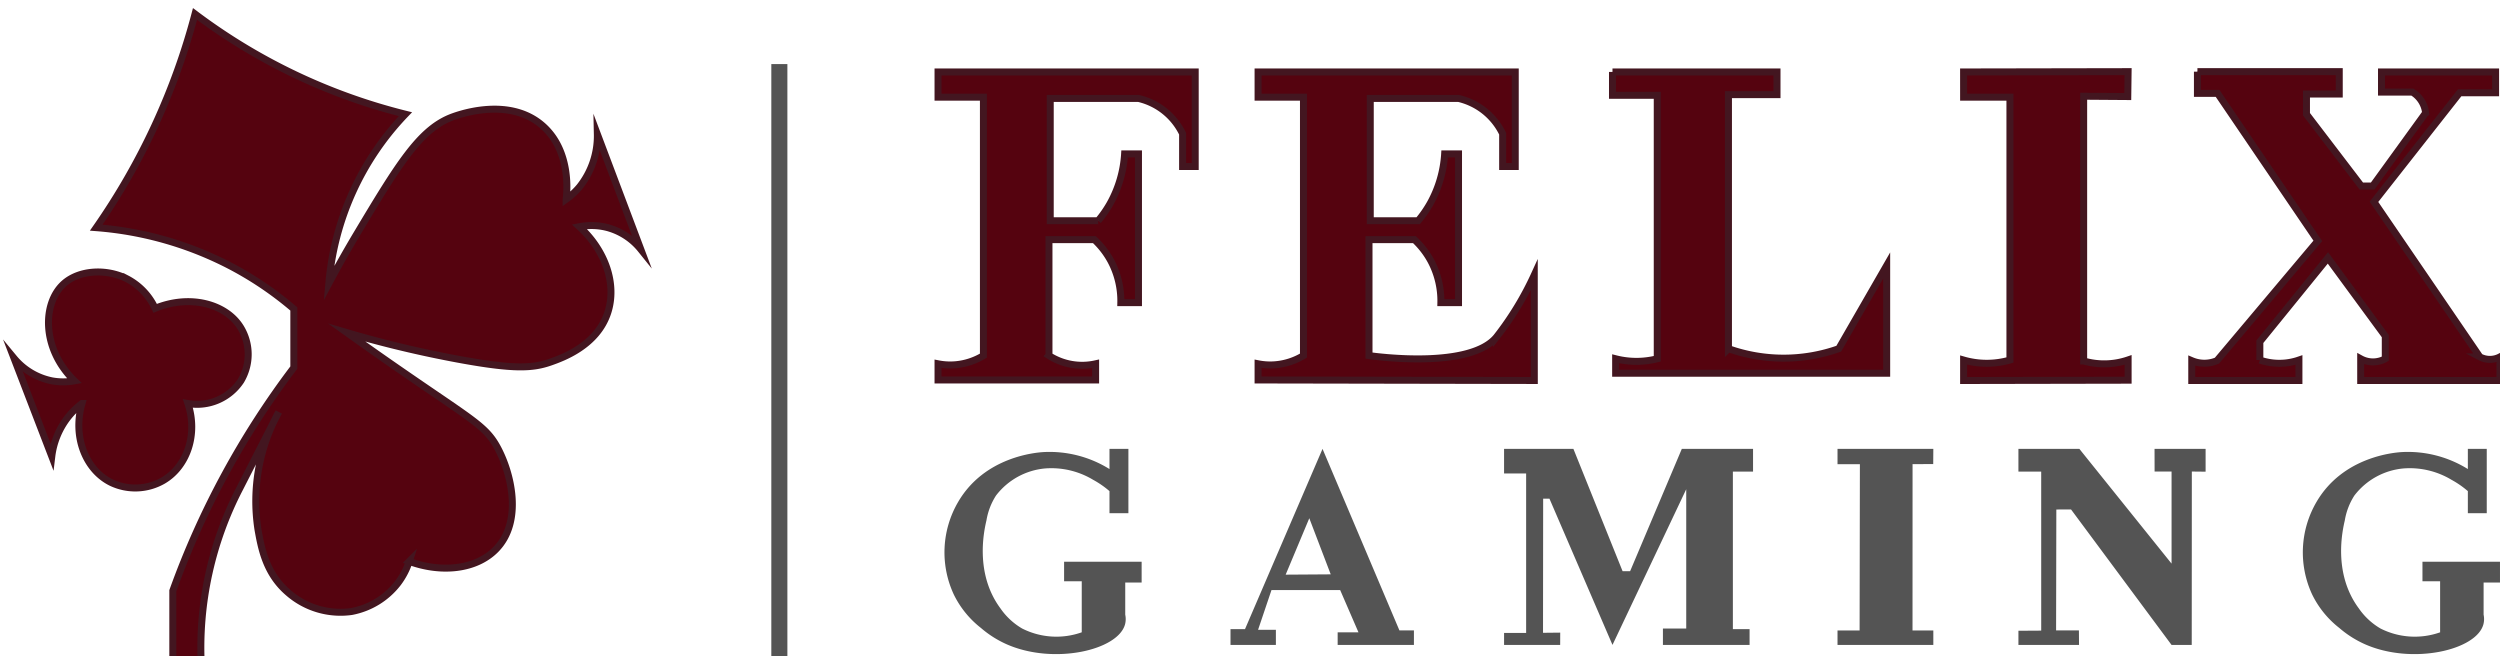
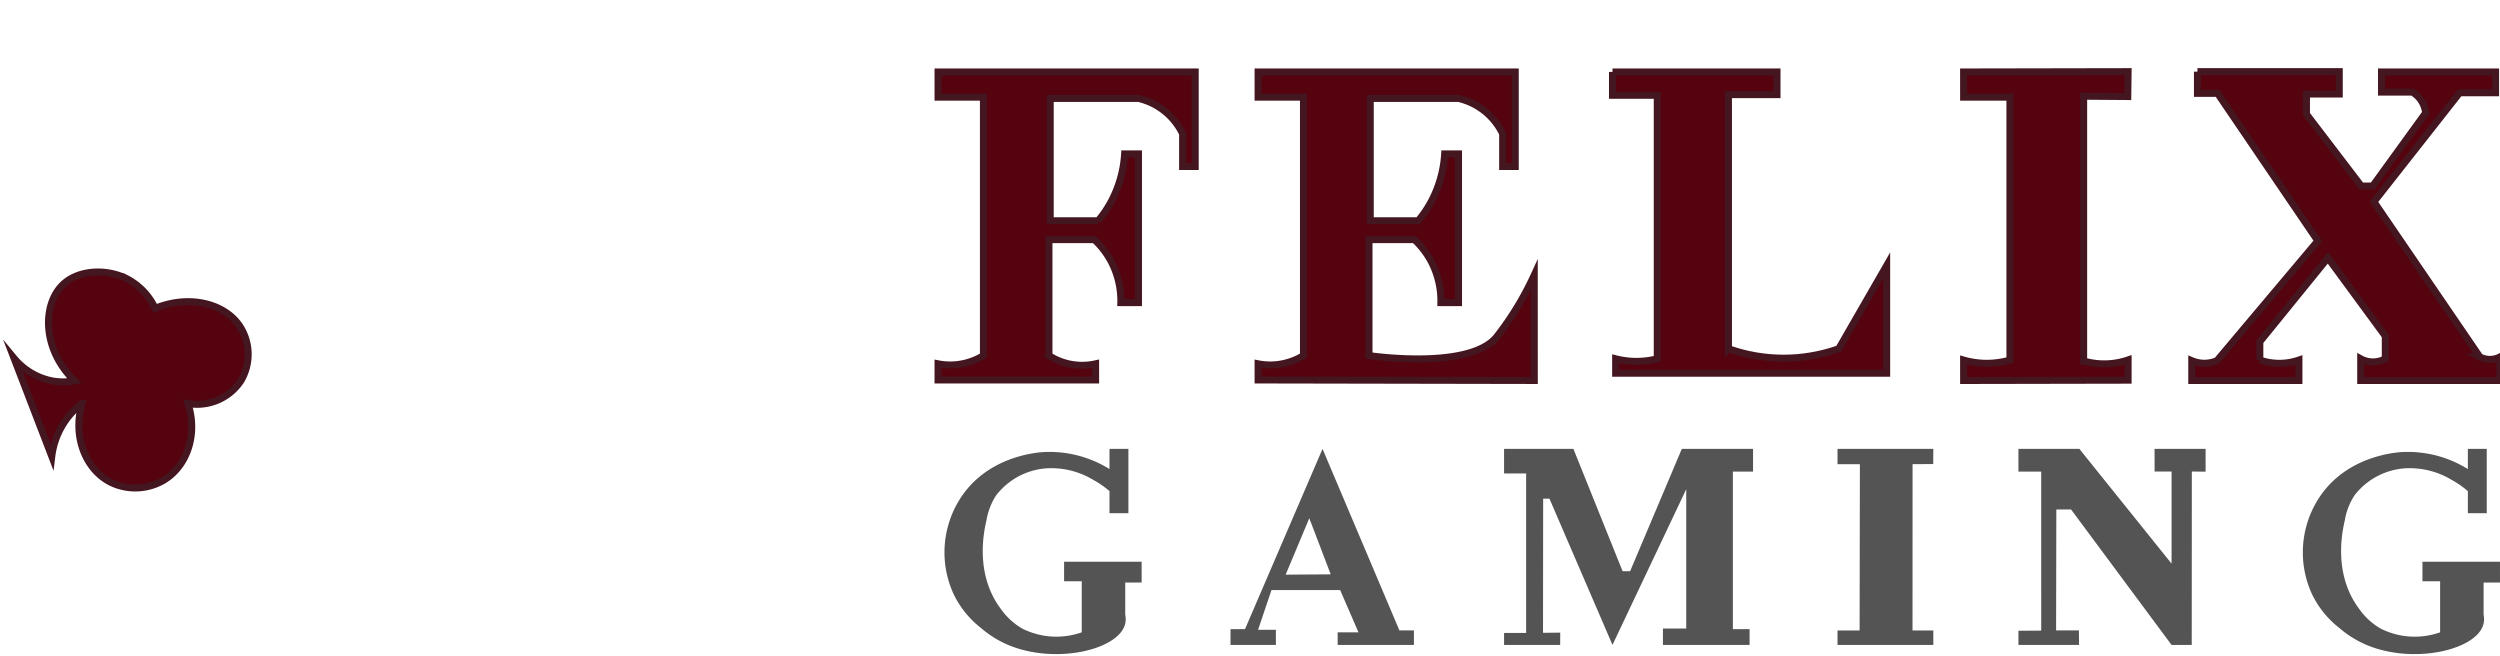
<svg xmlns="http://www.w3.org/2000/svg" id="sp-felix-gaming" viewBox="0 0 179 47">
  <path d="M3.708 32.683L1 25.642a4.747 4.747 0 002.708 1.625 4.459 4.459 0 001.625 0c-2.368-2.297-2.307-5.562-.768-6.95 1.102-.994 3.042-1.1 4.513-.362a4.545 4.545 0 012.031 2.122c2.527-1.039 5.119-.3 6.138 1.399a3.694 3.694 0 010 3.79 3.758 3.758 0 01-3.791 1.626c.735 2.22-.068 4.507-1.76 5.506a4.002 4.002 0 01-3.737.15c-1.807-.892-2.784-3.262-2.088-5.656a5.518 5.518 0 00-1.083 1.083 5.695 5.695 0 00-1.08 2.708z" fill="#55030F" stroke="#431620" stroke-width=".5" stroke-miterlimit="10" />
-   <path d="M14.404 47.508h-2.03v-5.212a60.121 60.121 0 018.665-15.977v-4.197a24.427 24.427 0 00-4.422-3.015A24.889 24.889 0 006.89 16.3 48.216 48.216 0 0013.964 1a41.926 41.926 0 0015.063 7.176 19.966 19.966 0 00-5.483 12.118 86.02 86.02 0 012.044-3.61c2.913-4.865 4.417-7.316 6.621-8.237.27-.114 4.186-1.683 6.702.609 2.016 1.837 1.676 4.82 1.625 5.213a5.209 5.209 0 00.972-.904 5.873 5.873 0 001.262-3.767l3.114 8.259a4.62 4.62 0 00-2.37-1.557 4.527 4.527 0 00-2.03-.068c1.879 1.716 2.7 4.131 2.03 6.16-.775 2.35-3.237 3.227-4.061 3.52-1.31.467-2.654.548-6.702-.202a79.574 79.574 0 01-7.92-1.896 290.413 290.413 0 003.507 2.469c5.446 3.776 6.412 4.187 7.258 5.723 1.005 1.829 1.883 5.333-.103 7.34-1.395 1.412-3.834 1.71-6.193.851a5.276 5.276 0 01-.813 1.557 5.47 5.47 0 01-3.317 2.03 5.689 5.689 0 01-4.535-1.353c-1.605-1.372-1.933-3.218-2.167-4.536a13.236 13.236 0 011.49-8.394l-2.776 5.438a24.798 24.798 0 00-2.776 12.57h-.002z" fill="#55030F" stroke="#431620" stroke-width=".5" stroke-miterlimit="10" />
-   <path d="M56.377 4.588h-1.15v42.92h1.15V4.588z" fill="#545454" />
  <path d="M67.163 5.152h18.414v6.77h-.903V9.575a4.689 4.689 0 00-3.159-2.527h-6.318v8.756h3.43a8.033 8.033 0 00.835-1.196 8.35 8.35 0 001.06-3.588h.993v10.65h-1.264a6.076 6.076 0 00-.721-3.001 5.95 5.95 0 00-1.174-1.512h-3.25v8.304a4.404 4.404 0 001.612.627 4.405 4.405 0 001.728-.04v1.158H67.163v-1.159a4.542 4.542 0 001.264.068 4.62 4.62 0 001.986-.654V6.957h-3.25V5.152zm22.916 0h18.413v6.77h-.902V9.575a4.703 4.703 0 00-1.293-1.622 4.696 4.696 0 00-1.866-.905h-6.32v8.756h3.431c.314-.373.593-.773.835-1.196a8.346 8.346 0 001.06-3.588h.993v10.65h-1.263a6.084 6.084 0 00-.722-3.001 5.956 5.956 0 00-1.174-1.512h-3.25v8.304c.74.102 7.247.946 9.125-1.326a22.157 22.157 0 002.708-4.448l.003 7.556-19.779-.037v-1.16c.416.082.841.105 1.264.068a4.62 4.62 0 001.986-.654V6.957h-3.25V5.152zm25.375 0h11.78v1.625h-3.476v18.188a11.82 11.82 0 007.898 0l3.43-5.957v7.717H115.68v-1.038a6.038 6.038 0 002.979 0V6.822h-3.205v-1.67zm25.139 0l11.779-.022-.023 1.783-3.159-.023v18.955a5.305 5.305 0 003.183-.076v1.453l-11.779.022v-1.466a6.011 6.011 0 003.317 0V6.958h-3.317l-.001-1.806zm16.743-.022h10.155v1.602h-2.347v1.444l3.927 5.145h.812l3.791-5.235a1.973 1.973 0 00-.299-.856 1.972 1.972 0 00-.649-.634h-2.211V5.152h8.169v1.49h-2.573l-6.137 7.807 7.582 11.103a1.542 1.542 0 001.444 0v1.692h-9.974v-1.557a1.829 1.829 0 001.76 0v-1.625l-4.107-5.596-4.874 6.002v1.31a4.294 4.294 0 002.798 0v1.466h-7.673v-1.422a2.302 2.302 0 001.805 0l7.221-8.574-7.176-10.561h-1.444V5.13z" fill="#55030F" stroke="#431620" stroke-width=".5" stroke-miterlimit="10" />
  <path d="M70.232 44.959a6.84 6.84 0 01-1.94-2.393 7.149 7.149 0 01.315-6.634c1.906-3.255 5.595-3.534 6.138-3.565a8.123 8.123 0 014.694 1.218v-1.444h1.354v4.603h-1.354v-1.58a6.693 6.693 0 00-1.174-.812 5.8 5.8 0 00-3.43-.812 4.992 4.992 0 00-3.52 1.94 4.704 4.704 0 00-.685 1.779c-.153.66-.877 3.767 1.001 6.3a4.851 4.851 0 001.557 1.444 5.431 5.431 0 004.265.27v-3.655h-1.264v-1.399h5.552v1.49h-1.174v2.301c.05.233.044.474-.017.704-.52 1.856-5.091 2.883-8.423 1.438a7.431 7.431 0 01-1.895-1.193zm97.259 0a6.85 6.85 0 01-1.941-2.393 7.15 7.15 0 01-.659-3.356 7.155 7.155 0 01.975-3.278c1.906-3.255 5.595-3.534 6.138-3.565a8.124 8.124 0 014.694 1.218v-1.444h1.354v4.603h-1.354v-1.58a6.696 6.696 0 00-1.174-.812 5.799 5.799 0 00-3.43-.812 4.992 4.992 0 00-3.52 1.94 4.7 4.7 0 00-.686 1.779c-.152.66-.877 3.767 1.002 6.3a4.856 4.856 0 001.557 1.444 5.424 5.424 0 002.104.572 5.434 5.434 0 002.161-.301v-3.656h-1.264v-1.399h5.551v1.49h-1.173v2.301c.05.233.044.474-.018.704-.518 1.856-5.09 2.883-8.422 1.438a7.424 7.424 0 01-1.895-1.193zm-67.292.18L94.693 32.14l-5.551 12.907h-1.038v1.128h3.249v-1.083h-1.275l.96-2.843h4.918l1.31 3.024h-1.49v.903h5.461v-1.039h-1.038zm-8.146-3.994l1.692-4.04 1.534 4.018-3.226.022zm19.655 5.032h-4.017v-.857h1.58V33.9h-1.58v-1.76h4.965l3.52 8.756h.541l3.701-8.756h5.1v1.625h-1.444v11.282h1.196v1.128h-6.205v-1.173h1.669v-9.974l-5.28 11.147-4.513-10.47h-.451l-.01 9.604 1.232-.013-.004.88zm19.858-14.036h6.86l-.008 1.086-1.479.005-.003 11.907h1.49v1.038h-6.86v-1.038h1.581l.021-11.904h-1.602v-1.094zm17.292 14.036h-4.339v-1.015l1.631-.01V33.768l-1.631-.004V32.14h4.364l6.601 8.215v-6.593h-1.215l-.004-1.621h3.656v1.631l-.986-.01-.007 12.415h-1.445l-7.196-9.7-1.054.004-.017 8.656h1.634l.008 1.04z" fill="#545454" />
</svg>